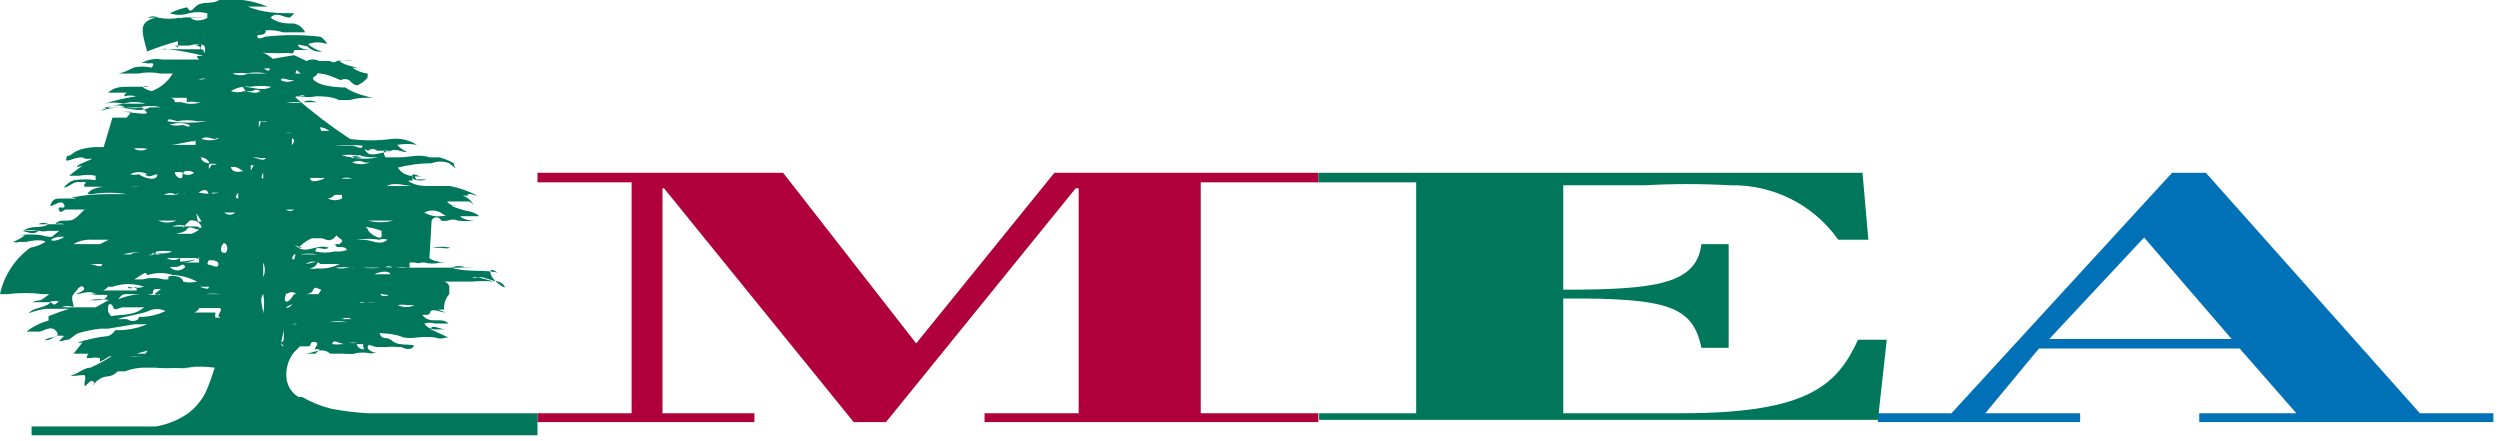
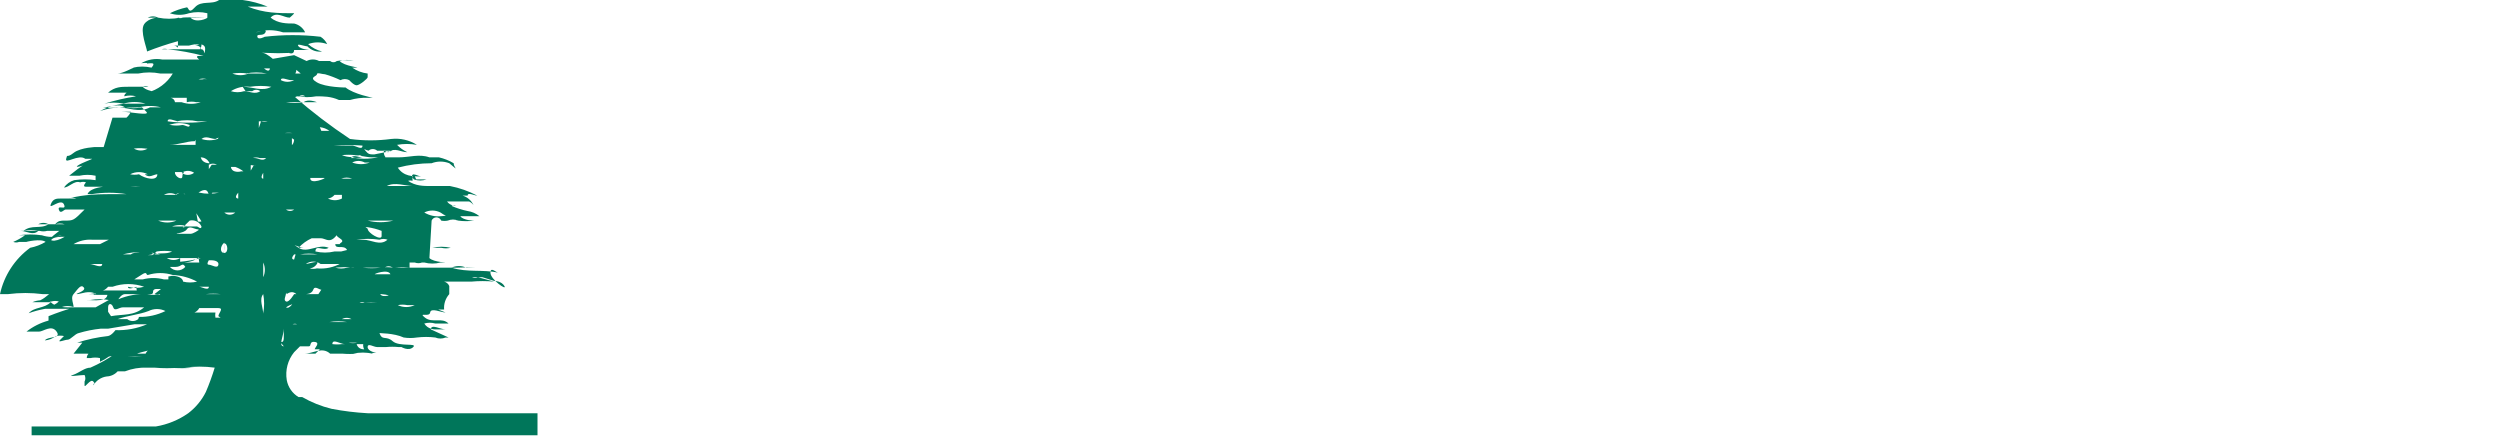
<svg xmlns="http://www.w3.org/2000/svg" width="68px" height="12px" viewBox="0 0 68 12" version="1.1">
  <title>Asset 7</title>
  <desc>Created with Sketch.</desc>
  <g id="responsive-footers" stroke="none" stroke-width="1" fill="none" fill-rule="evenodd">
    <g id="Desktop-1440px" transform="translate(-730, -183)">
      <g id="Group-4" transform="translate(156, 137)">
        <g id="Group-3" transform="translate(105, 41)">
          <g id="Asset-7" transform="translate(469, 5)">
-             <polygon id="Path" fill="#B0003C" points="32.66 11.24 35.86 11.24 35.86 11.48 26.78 11.48 26.78 11.24 29.34 11.24 29.34 5.12 29.26 5.12 24.1 11.48 23.22 11.48 18.06 5.12 18.02 5.12 18.02 11.24 20.52 11.24 20.52 11.48 14.62 11.48 14.62 11.24 17.18 11.24 17.18 4.96 14.62 4.96 14.62 4.7 21.3 4.7 24.92 9.34 28.68 4.7 35.86 4.7 35.86 4.96 32.66 4.96" />
-             <path d="M55.74,9.22 L60.7,9.22 L58.32,6.46 L55.74,9.22 Z M51.08,11.48 L51.08,11.24 L53.08,11.24 L59.08,4.7 L60,4.7 L65.82,11.24 L67.82,11.24 L67.82,11.48 L59.82,11.48 L59.82,11.24 L62.46,11.24 L60.92,9.48 L55.46,9.48 L54,11.24 L56.58,11.24 L56.58,11.48 L51.08,11.48 Z" id="Shape" fill="#0071B6" fill-rule="nonzero" />
-             <path d="M42.52,4.96 L42.52,7.88 C45.08,7.88 46.14,7.72 46.28,6.64 L47.02,6.64 L47.02,9.46 L46.28,9.46 C46.04,8.34 45.4,8.1 42.52,8.12 L42.52,11.24 L45.76,11.24 C49.24,11.24 49.98,10.44 50.54,9.24 L51.32,9.24 L51.08,11.42 L35.88,11.42 L35.88,11.24 L38.52,11.24 L38.52,4.96 L35.86,4.96 L35.86,4.7 L50.66,4.7 L50.82,6.52 L50,6.52 C49.328,5.568 48.225,5.013 47.06,5.04 C46.287,4.996 45.513,4.996 44.74,5.04 L42.52,5.04 L42.52,4.96 Z" id="Path" fill="#00765A" />
            <path d="M7.72,9.42 C7.56,9.42 7.72,9.12 7.72,8.94 C7.72,8.76 7.72,8.94 7.72,8.94 L7.72,8.94 C7.72,8.94 7.72,8.94 7.72,8.94 C7.72,8.94 7.72,8.94 7.72,9.1 C7.72,9.26 7.72,9.32 7.62,9.3 L7.72,9.42 Z M6.68,2.48 C6.68,2.48 6.68,2.48 6.68,2.48 L6.86,2.48 C6.86,2.48 6.86,2.48 6.86,2.48 L6.86,2.48 C6.925,2.43 7.015,2.43 7.08,2.48 C6.94,2.58 6.78,2.48 6.64,2.48 C6.523,2.518 6.397,2.518 6.28,2.48 C6.434,2.382 6.618,2.339 6.8,2.36 C6.992,2.33 7.188,2.33 7.38,2.36 C7.14,2.5 6.86,2.36 6.6,2.36 L6.68,2.48 Z M7.16,7.5 C7.16,7.5 7.16,7.5 7.16,7.5 C7.16,7.5 7.16,7.22 7.16,7.14 C7.218,7.267 7.218,7.413 7.16,7.54 L7.16,7.5 Z M7.16,8.54 C7.16,8.38 7.04,8.14 7.16,8 C7.28,7.86 7.16,8 7.16,8 C7.192,8.172 7.192,8.348 7.16,8.52 L7.16,8.54 Z M7.06,4.28 C7.06,4.28 7.16,4.28 7.06,4.28 C7.002,4.3 6.938,4.3 6.88,4.28 C6.88,4.28 7,4.28 7.04,4.28 L7.06,4.28 Z M7.04,3.48 C7.04,3.48 7.04,3.36 7.04,3.3 L7.14,3.3 C7.14,3.3 7.26,3.3 7.28,3.3 C7.3,3.3 7.28,3.3 7.28,3.3 C7.222,3.32 7.158,3.32 7.1,3.3 L7.04,3.48 Z M6.94,4.3 C6.94,4.3 6.94,4.3 6.94,4.3 C6.94,4.3 7.14,4.3 7.24,4.3 L7.24,4.3 C7.14,4.4 7.04,4.3 6.92,4.3 L6.94,4.3 Z M7.16,4.86 C7.16,4.86 7.06,4.86 7.16,4.7 C7.26,4.54 7.16,4.7 7.16,4.7 C7.16,4.7 7.16,4.7 7.16,4.7 C7.16,4.7 7.16,4.7 7.16,4.82 L7.16,4.86 Z M6.82,4.64 L6.82,4.64 C6.82,4.64 6.82,4.64 6.82,4.64 C6.82,4.64 6.82,4.52 6.82,4.5 C6.82,4.48 6.82,4.5 6.96,4.5 C7.1,4.5 6.96,4.5 6.96,4.5 C6.96,4.5 6.8,4.5 6.74,4.5 C6.68,4.5 6.86,4.5 6.9,4.5 C6.94,4.5 6.9,4.5 6.9,4.5 L6.82,4.64 Z M6.58,3.64 C6.58,3.64 6.58,3.64 6.4,3.64 C6.22,3.64 6.4,3.64 6.4,3.64 C6.4,3.64 6.52,3.64 6.4,3.64 L6.58,3.64 Z M6.22,5.12 C6.22,5.12 6.22,5.12 6.36,5.12 L6.5,5.12 C6.5,5.12 6.66,5.12 6.5,5.12 C6.34,5.12 6.3,5.12 6.24,5.12 C6.18,5.12 6.24,5.12 6.24,5.12 L6.24,5.12 L6.22,5.12 Z M6.24,5.78 C6.24,5.78 6.36,5.78 6.4,5.78 C6.44,5.78 6.4,5.78 6.4,5.78 L6.4,5.78 C6.316,5.859 6.184,5.859 6.1,5.78 L6.24,5.78 Z M6.1,7.18 C6.089,6.987 6.089,6.793 6.1,6.6 C6.1,6.6 6.1,6.6 6.1,6.6 C6.1,6.78 6.1,7 5.98,7.12 L6.1,7.18 Z M6.48,5.4 C6.48,5.4 6.34,5.4 6.48,5.24 C6.62,5.08 6.48,5.24 6.48,5.24 C6.48,5.24 6.48,5.38 6.48,5.38 L6.48,5.4 Z M6.1,6.62 L6.1,6.62 C6.2,6.62 6.22,6.88 6.1,6.88 C5.98,6.88 5.98,6.7 6.1,6.6 L6.1,6.62 Z M6,8.64 C6,8.64 5.88,8.64 5.86,8.64 C5.851,8.594 5.851,8.546 5.86,8.5 C5.62,8.5 5.4,8.5 5.14,8.5 C4.88,8.5 4.84,8.5 4.76,8.5 C4.68,8.5 4.66,8.5 4.76,8.5 C4.86,8.5 5.28,8.64 5.42,8.38 C5.6,8.38 5.78,8.38 5.94,8.38 C6.1,8.38 5.94,8.52 5.94,8.6 L6,8.64 Z M5.94,9.22 C5.94,9.22 5.8,9.22 5.74,9.22 C5.68,9.22 5.54,9.22 5.54,9.22 C5.54,9.22 5.54,9.22 5.54,9.22 L5.7,9.22 C5.7,9.22 5.82,9.22 5.9,9.22 L5.94,9.22 Z M4.58,7.6 C4.58,7.6 4.58,7.6 4.46,7.6 C4.27,7.55 4.07,7.55 3.88,7.6 C3.88,7.6 3.68,7.6 3.66,7.6 C3.64,7.6 3.66,7.6 3.84,7.48 C4.02,7.36 3.96,7.48 4.02,7.48 C4.241,7.41 4.479,7.41 4.7,7.48 C4.931,7.49 5.156,7.552 5.36,7.66 C5.235,7.691 5.105,7.691 4.98,7.66 C4.98,7.66 4.98,7.56 4.82,7.52 C4.66,7.48 4.64,7.52 4.58,7.52 L4.58,7.6 Z M4.46,8 C4.308,8.031 4.152,8.031 4,8 C3.733,7.988 3.466,8.036 3.22,8.14 L3.22,8.14 C3.22,8.14 3.3,8 3.4,8 C3.5,8 3.3,8 3.3,8 C3.3,8 3.56,8 3.66,8 L3.66,8 C3.66,8 3.66,8 3.76,8 C3.86,8 3.98,8 4.1,8 C4.22,8 4.1,7.88 4.24,7.86 L4.38,7.86 L4.38,7.86 C4.38,7.86 4.38,7.86 4.2,8 C4.02,8.14 4.2,8 4.2,8 C4.244,8.022 4.296,8.022 4.34,8 C4.34,8 4.34,8 4.48,8.1 C4.62,8.2 4.48,8.1 4.48,8.1 L4.46,8 Z M3.76,8.68 C3.76,8.68 3.76,8.68 3.76,8.68 C3.672,8.75 3.548,8.75 3.46,8.68 C3.36,8.68 3.3,8.68 3.2,8.68 C3.48,8.58 3.78,8.56 4.04,8.46 C4.185,8.388 4.355,8.388 4.5,8.46 C4.276,8.57 4.029,8.625 3.78,8.62 L3.76,8.68 Z M2.94,8.48 C2.94,8.48 2.94,8.48 2.94,8.36 C2.94,8.24 3.04,8.24 3.08,8.36 C3.12,8.48 3.24,8.36 3.34,8.36 C3.44,8.36 3.54,8.36 3.62,8.36 L3.76,8.36 C3.76,8.36 3.88,8.36 3.92,8.36 C3.64,8.6 3.34,8.54 3.02,8.6 L2.94,8.48 Z M3.94,6.72 L3.94,6.72 C3.94,6.92 3.68,6.82 3.56,6.92 C3.44,7.02 3.56,6.92 3.56,6.92 C3.56,6.92 3.72,6.92 3.8,6.92 C3.88,6.92 3.8,6.92 3.8,6.92 C3.8,6.92 3.5,6.92 3.34,6.92 C3.18,6.92 3.24,6.92 3.34,6.92 C3.674,6.832 4.026,6.832 4.36,6.92 L4.36,6.92 C4.36,6.92 4.22,6.92 4.18,6.92 L3.94,6.72 Z M3.62,6.66 L4.9,6.66 C4.9,6.66 4.66,6.66 4.54,6.66 C4.42,6.66 4.54,6.66 4.54,6.66 C4.734,6.428 4.941,6.208 5.16,6 C5.291,5.969 5.426,6.037 5.48,6.16 C5.48,6.26 5.38,6.16 5.36,6.16 C5.34,6.16 4.88,6.16 4.68,6.16 C4.815,6.109 4.965,6.109 5.1,6.16 C5.1,6.16 5.1,6.16 5.1,6.16 C4.844,6.222 4.583,6.255 4.32,6.26 C4.226,6.332 4.116,6.38 4,6.4 L3.08,6.4 C3.08,6.4 3.22,6.4 3.26,6.4 L3.62,6.66 Z M3.4,5.76 C3.4,5.76 3.4,5.76 3.4,5.76 C3.4,5.76 3.4,5.76 3.4,5.76 C3.4,5.76 3.26,5.76 3.2,5.76 L3.34,5.76 L3.4,5.76 Z M3.34,5.08 C3.4,5.07 3.46,5.07 3.52,5.08 C3.626,5.07 3.734,5.07 3.84,5.08 C3.84,5.08 3.84,5.08 3.84,5.08 C3.84,5.08 3.72,5.08 3.64,5.08 L3.64,5.08 C3.48,5.08 3.34,5.08 3.22,4.96 C3.1,4.84 3.22,4.96 3.22,4.96 L3.34,5.08 Z M3.94,4.74 L3.94,4.74 C4.06,4.86 4.18,4.74 4.28,4.74 L4.28,4.74 C4.28,4.94 3.94,4.86 3.78,4.74 C3.701,4.757 3.619,4.757 3.54,4.74 C3.69,4.662 3.87,4.662 4.02,4.74 L3.94,4.74 Z M4.02,4.04 L4.02,4.04 C3.904,4.112 3.756,4.112 3.64,4.04 C4,4 4,4.1 4.18,4 L4.02,4.04 Z M4.8,6 C4.641,6.07 4.459,6.07 4.3,6 C4.3,6 4.42,6 4.48,6 C4.54,6 4.7,6 4.8,6 L4.8,6 Z M4.8,5.3 C4.8,5.3 4.8,5.3 4.64,5.3 L4.46,5.3 C4.565,5.239 4.695,5.239 4.8,5.3 L4.8,5.3 Z M4.8,3.3 C4.991,3.26 5.189,3.26 5.38,3.3 C5.38,3.3 5.38,3.3 5.38,3.3 C5.38,3.3 5.6,3.3 5.64,3.3 C5.68,3.3 5.64,3.3 5.64,3.3 C5.282,3.349 4.918,3.349 4.56,3.3 C4.56,3.18 4.76,3.3 4.86,3.3 L4.8,3.3 Z M5.08,2.78 C5.166,2.76 5.254,2.76 5.34,2.78 C5.34,2.78 5.2,2.78 5.14,2.78 C5.08,2.78 5.36,2.78 5.46,2.78 C5.292,2.839 5.108,2.839 4.94,2.78 C4.94,2.78 4.82,2.78 4.76,2.78 C4.752,2.718 4.702,2.668 4.64,2.66 C4.78,2.66 4.94,2.66 5.08,2.66 L5.08,2.78 Z M5.22,2.16 C5.28,2.17 5.34,2.17 5.4,2.16 C5.477,2.129 5.563,2.129 5.64,2.16 C5.594,2.147 5.546,2.147 5.5,2.16 C5.5,2.16 5.28,2.16 5.2,2.16 C5.12,2.16 5.2,2.16 5.2,2.16 L5.22,2.16 Z M5.68,4.6 C5.68,4.6 5.68,4.6 5.68,4.48 C5.748,4.441 5.832,4.441 5.9,4.48 C5.9,4.48 5.9,4.48 6.04,4.48 C6.18,4.48 5.84,4.48 5.76,4.48 L5.68,4.6 Z M5.4,5.24 C5.4,5.24 5.6,5.08 5.66,5.24 C5.72,5.4 5.76,5.24 5.78,5.24 C5.8,5.24 5.9,5.24 5.96,5.24 C5.782,5.279 5.598,5.279 5.42,5.24 L5.4,5.24 Z M5.6,8 C5.733,7.984 5.867,7.984 6,8 C5.82,8 5.6,8 5.38,8 L5.38,8 C5.38,8 5.6,8 5.68,8 L5.6,8 Z M6,7.44 C6,7.44 6,7.44 6,7.44 C6,7.44 5.78,7.44 5.78,7.44 C5.78,7.44 5.96,7.44 6,7.44 L6,7.44 Z M5.76,7.08 C5.76,7.08 5.96,7.08 5.94,7.2 C5.92,7.32 5.76,7.2 5.68,7.2 C5.6,7.2 5.68,7.08 5.68,7.08 L5.76,7.08 Z M5.68,7.8 C5.68,7.92 5.48,7.8 5.42,7.8 C5.36,7.8 5.28,7.8 5.24,7.8 C5.2,7.8 5.54,7.8 5.68,7.8 L5.68,7.8 Z M5.42,7.14 C5.42,7.14 5.42,7.14 5.42,7.14 C5.42,7.14 5.3,7.14 5.3,7.14 L5.3,7.14 C5.3,7.14 5.08,7.14 5.02,7.14 C4.96,7.14 5.26,7.14 5.4,7 L5.42,7.14 Z M5.4,6.26 C5.4,6.26 5.26,6.36 5.18,6.36 C5.1,6.36 4.92,6.36 4.78,6.36 C4.64,6.36 5,6.36 5.08,6.24 C5.16,6.12 5.28,6.24 5.4,6.24 L5.4,6.26 Z M4.94,4.7 C5.042,4.63 5.178,4.63 5.28,4.7 C5.18,4.777 5.04,4.777 4.94,4.7 L4.94,4.7 Z M4.94,5.2 C4.94,5.2 4.82,5.3 4.76,5.3 L4.76,5.3 C4.76,5.3 4.76,5.3 4.76,5.3 C4.76,5.3 4.96,5.16 5.04,5.3 L4.94,5.2 Z M4.66,4.68 C4.66,4.68 4.86,4.68 4.96,4.68 C5.06,4.68 4.96,4.68 4.96,4.8 C4.96,4.92 4.74,4.8 4.76,4.68 L4.66,4.68 Z M5.68,4.44 C5.68,4.44 5.5,4.44 5.46,4.28 C5.42,4.12 5.46,4.28 5.46,4.28 C5.565,4.28 5.66,4.343 5.7,4.44 L5.68,4.44 Z M5.32,3.8 C5.32,3.8 5.32,3.9 5.32,3.94 C5.32,3.98 5.46,3.94 5.48,3.94 C5.5,3.94 5.48,3.94 5.48,3.94 C5.48,3.94 5.26,3.94 5.22,3.94 C5.18,3.94 5.22,3.94 5.22,3.94 C5.22,3.94 4.82,3.94 4.62,3.94 C4.84,3.94 5.08,3.84 5.3,3.84 L5.32,3.8 Z M4.6,3.4 C4.78,3.331 4.98,3.331 5.16,3.4 C5.16,3.5 5.04,3.4 4.96,3.4 C4.854,3.42 4.746,3.42 4.64,3.4 C4.64,3.4 4.76,3.4 4.82,3.4 C4.88,3.4 4.66,3.4 4.6,3.4 L4.6,3.4 Z M5.34,5.8 L5.34,5.8 C5.34,5.8 5.34,5.7 5.34,5.8 L5.48,6.02 C5.48,6.02 5.48,6.02 5.48,6.02 C5.448,6.035 5.412,6.035 5.38,6.02 L5.38,6.02 C5.38,6.02 5.38,6.02 5.38,6.02 L5.34,5.8 Z M4.14,6.94 C4.14,6.94 4,6.94 4,6.94 C4,6.94 4.18,6.94 4.26,6.84 C4.399,6.819 4.541,6.819 4.68,6.84 L4.68,6.84 C4.5,6.94 4.3,6.84 4.1,6.96 L4.14,6.94 Z M5.04,7.26 C4.987,7.32 4.91,7.355 4.83,7.355 C4.75,7.355 4.673,7.32 4.62,7.26 C4.62,7.26 4.62,7.26 4.78,7.26 C4.94,7.26 4.96,7.12 5.04,7.26 L5.04,7.26 Z M4.9,7.02 C4.79,7.089 4.65,7.089 4.54,7.02 C4.54,7.02 4.66,7.02 4.7,7.02 C4.74,7.02 4.86,7.02 4.92,7.02 L5.3,7.02 C5.3,7.02 5.4,7.02 5.46,7.02 C5.277,7.071 5.089,7.104 4.9,7.12 L4.9,7.02 Z M6.14,3.68 L6.14,3.68 C6.14,3.68 5.98,3.68 5.92,3.78 C5.86,3.88 5.92,3.78 5.92,3.78 C5.777,3.827 5.623,3.827 5.48,3.78 C5.6,3.68 5.74,3.78 5.86,3.78 C5.991,3.709 6.149,3.709 6.28,3.78 L6.14,3.68 Z M6.56,4.66 C6.56,4.66 6.56,4.66 6.56,4.66 C6.501,4.678 6.439,4.678 6.38,4.66 L6.38,4.66 C6.325,4.644 6.286,4.597 6.28,4.54 C6.28,4.54 6.28,4.54 6.4,4.54 C6.479,4.568 6.554,4.608 6.62,4.66 L6.56,4.66 Z M6.64,4 L6.64,4 C6.64,4 6.4,4 6.42,4 C6.44,4 6.42,4 6.56,4 C6.7,4 6.66,4 6.68,4 C6.7,4 6.68,4 6.68,4 L6.68,4 L6.64,4 Z M6.68,2 C6.871,1.96 7.069,1.96 7.26,2 C7.26,2 7.16,2 7.12,2 C7.08,2 6.98,2 6.94,2 C6.9,2 6.82,2 6.76,2 C6.7,2 6.76,2 6.76,2 C6.619,2.06 6.461,2.06 6.32,2 C6.459,1.979 6.601,1.979 6.74,2 L6.68,2 Z M7.34,1.86 L7.34,1.86 C7.34,1.86 7.34,1.86 7.34,1.86 C7.34,1.86 7.34,2 7.18,1.86 C7.02,1.72 7.18,1.86 7.18,1.86 L7.34,1.86 Z M8,4.58 C8,4.58 8,4.58 8,4.58 L7.7,4.58 C7.7,4.58 7.88,4.58 7.94,4.58 L8,4.58 Z M7.94,3.76 C7.962,3.771 7.982,3.784 8,3.8 C8,3.8 8,4 7.8,4 C7.6,4 7.8,4 7.8,4 L7.8,4 C7.8,4 7.8,4 7.8,4 C7.8,4 7.8,4 7.94,4 L7.94,3.76 Z M8,2.18 L8,2.18 C8,2.18 8,2.18 8,2.18 C7.888,2.24 7.752,2.24 7.64,2.18 C7.64,2.08 7.82,2.18 7.92,2.18 L8,2.18 Z M8.18,2 C8.18,2 8.18,2 8.3,2 C8.42,2 8.12,2 8.06,2 C8,2 8.06,2 8.06,1.9 L8.18,2 Z M8.06,3.62 C8.06,3.62 8.18,3.62 8.06,3.62 C7.94,3.62 7.82,3.62 7.74,3.62 C7.813,3.609 7.887,3.609 7.96,3.62 L8.06,3.62 Z M7.96,2.78 C8.2,2.78 8.42,2.78 8.62,2.78 C8.82,2.78 8.62,2.78 8.62,2.78 C8.62,2.78 8.38,2.68 8.26,2.78 C8.101,2.81 7.939,2.81 7.78,2.78 C7.78,2.78 7.78,2.78 7.78,2.78 C7.78,2.78 7.94,2.78 8,2.78 L7.96,2.78 Z M8.7,3.46 C8.794,3.468 8.885,3.503 8.96,3.56 C8.96,3.56 8.96,3.56 8.96,3.56 C8.96,3.56 8.7,3.56 8.62,3.56 C8.54,3.56 8.62,3.56 8.74,3.56 L8.7,3.46 Z M9.08,3.96 C9.34,3.94 9.6,3.94 9.86,3.96 C9.86,4.1 9.68,3.96 9.58,3.96 C9.48,3.96 9.58,3.96 9.42,3.96 C9.26,3.96 9.18,3.96 9.06,3.96 C8.94,3.96 9.06,3.96 9.06,3.96 L9.08,3.96 Z M9.94,4.3 C9.94,4.3 9.94,4.3 9.94,4.3 C9.94,4.3 9.68,4.3 9.54,4.3 C9.643,4.262 9.757,4.262 9.86,4.3 C9.86,4.3 9.86,4.3 9.86,4.3 L9.94,4.3 Z M10.02,4.1 L10.02,4.1 C10.088,4.039 10.192,4.039 10.26,4.1 C10.26,4.1 10.26,4.1 10.14,4.1 C10.02,4.1 10.52,4.1 10.68,4.1 L10.18,4.2 C10.06,4.2 10.02,4.2 9.94,4.1 C9.86,4 9.94,4.1 10.06,4.1 L10.02,4.1 Z M10.7,6 C10.7,6 10.7,6 10.7,6 C10.47,6.059 10.23,6.059 10,6 C10,6 10.18,6 10.24,6 C10.3,6 10.38,6 10.44,6 C10.5,6 10.68,6 10.72,6 L10.7,6 Z M9.88,6.52 C9.88,6.52 9.74,6.52 9.7,6.52 C9.906,6.489 10.114,6.489 10.32,6.52 C10.391,6.492 10.469,6.492 10.54,6.52 C10.34,6.7 10.1,6.52 9.88,6.52 L9.88,6.52 Z M9.5,6.3 C9.5,6.3 9.5,6.18 9.66,6.18 L9.66,6.18 L9.66,6.18 C9.66,6.18 9.86,6.18 9.96,6.18 C10.06,6.18 9.96,6.18 9.96,6.18 C9.96,6.18 9.56,6.18 9.5,6.18 L9.5,6.3 Z M9.5,5.5 C9.5,5.5 9.5,5.5 9.5,5.5 C9.5,5.5 9.5,5.5 9.5,5.5 C9.5,5.5 9.72,5.5 9.82,5.5 C9.92,5.5 9.82,5.5 9.82,5.5 C9.82,5.5 9.56,5.5 9.46,5.5 L9.5,5.5 Z M9.3,5.4 C9.181,5.461 9.039,5.461 8.92,5.4 C8.991,5.391 9.055,5.355 9.1,5.3 C9.1,5.3 9.24,5.3 9.3,5.3 L9.3,5.4 Z M9.58,4.86 C9.58,4.86 9.74,4.86 9.7,4.86 C9.66,4.86 9.42,4.86 9.28,4.86 C9.376,4.821 9.484,4.821 9.58,4.86 L9.58,4.86 Z M9.58,4.42 C9.686,4.363 9.814,4.363 9.92,4.42 C9.92,4.42 9.92,4.42 10.06,4.42 C9.906,4.48 9.734,4.48 9.58,4.42 L9.58,4.42 Z M9.94,6.18 C9.94,6.18 9.94,6.18 9.94,6.18 L10,6.18 C10.13,6.199 10.258,6.232 10.38,6.28 C10.38,6.28 10.38,6.28 10.38,6.42 C10.38,6.56 10,6.34 10,6.22 L10,6.22 C10,6.22 10,6.22 10,6.22 L9.94,6.18 Z M9.64,4.22 C9.64,4.22 9.96,4.22 9.98,4.22 C10,4.22 9.98,4.22 9.84,4.22 C9.667,4.29 9.473,4.29 9.3,4.22 C9.42,4.206 9.54,4.206 9.66,4.22 L9.64,4.22 Z M8.56,4.84 C8.56,4.84 8.74,4.84 8.82,4.84 C8.9,4.84 8.42,5.04 8.44,4.84 L8.56,4.84 Z M9.28,6.84 L9.28,6.84 C9.28,6.84 9.28,6.84 9.28,6.84 L9.1,6.84 C8.929,6.88 8.751,6.88 8.58,6.84 C8.58,6.64 8.8,6.84 8.94,6.74 C8.66,6.62 8.36,6.9 8.12,6.74 C7.88,6.58 8.12,6.74 8.26,6.74 C8.4,6.74 8.26,6.74 8.12,6.74 C7.98,6.74 8.12,6.74 8.12,6.74 C8.221,6.63 8.344,6.541 8.48,6.48 C8.48,6.48 8.7,6.48 8.8,6.48 C8.9,6.48 8.58,6.48 8.5,6.48 C8.42,6.48 8.5,6.48 8.5,6.48 L8.72,6.48 C8.84,6.48 8.94,6.6 9.08,6.48 C9.22,6.36 9.08,6.38 9.24,6.48 C9.4,6.58 9.24,6.6 9.24,6.64 L9.12,6.64 C9.12,6.8 9.36,6.64 9.44,6.8 C9.52,6.96 9.44,6.8 9.44,6.8 L9.28,6.84 Z M9.44,7.16 C9.44,7.16 9.44,7.16 9.44,7.16 C9.44,7.16 9.44,7.16 9.44,7.16 C9.44,7.16 9.34,7.16 9.3,7.16 C9.26,7.16 9.08,7.16 8.98,7.16 C8.88,7.16 9.2,7.16 9.28,7.16 C9.079,7.272 8.849,7.321 8.62,7.3 L8.62,7.3 C8.555,7.318 8.485,7.318 8.42,7.3 L8.42,7.3 C8.42,7.3 8.42,7.3 8.42,7.3 C8.42,7.3 8.54,7.3 8.62,7.18 C8.7,7.06 8.4,7.18 8.32,7.18 C8.439,7.093 8.601,7.093 8.72,7.18 L8.72,7.18 C8.72,7.18 8.94,7.18 8.98,7.18 C9.02,7.18 8.98,7.18 8.98,7.18 C8.98,7.18 8.98,7.18 9.1,7.18 L9.38,7.18 L9.64,7.18 L9.44,7.16 Z M9.64,8.68 L9.3,8.68 C9.3,8.68 9.3,8.68 9.3,8.68 C9.3,8.68 9.3,8.68 9.3,8.68 C9.3,8.68 9.3,8.68 9.3,8.68 C9.38,8.634 9.48,8.634 9.56,8.68 C9.56,8.68 9.56,8.68 9.56,8.68 L9.64,8.68 Z M9.72,9.32 C9.641,9.339 9.559,9.339 9.48,9.32 C9.48,9.32 9.48,9.32 9.62,9.32 C9.76,9.32 9.62,9.32 9.62,9.32 L9.72,9.32 Z M9.62,8.22 L10,8.22 C10,8.22 10.2,8.22 10.26,8.22 C10.32,8.22 10.26,8.22 10.26,8.22 C10.147,8.23 10.033,8.23 9.92,8.22 C9.877,8.245 9.823,8.245 9.78,8.22 L9.62,8.22 Z M10.28,6.98 L10.48,6.98 C10.48,6.98 10.48,6.98 10.38,6.98 C10.28,6.98 10.18,6.98 10.1,6.98 C10.02,6.98 10.1,6.98 10.22,6.98 L10.28,6.98 Z M10.62,7.46 C10.62,7.46 10.62,7.46 10.48,7.46 C10.34,7.46 10.26,7.46 10.2,7.46 C10.14,7.46 10.56,7.3 10.62,7.46 L10.62,7.46 Z M10.76,8 C10.64,8 10.42,8.12 10.34,8 C10.26,7.88 10.34,8 10.34,8 C10.34,8 10.6,8 10.68,8.1 L10.76,8 Z M9.36,9.36 L9.3,9.36 C9.3,9.36 9.3,9.36 9.3,9.36 C9.214,9.371 9.126,9.371 9.04,9.36 C9.04,9.2 9.26,9.36 9.38,9.36 C9.5,9.36 9.38,9.36 9.48,9.36 C9.58,9.36 9.48,9.36 9.48,9.36 L9.36,9.36 Z M8.96,8.76 C8.96,8.76 8.96,8.76 8.96,8.76 L8.96,8.76 C9.119,8.732 9.281,8.732 9.44,8.76 C9.44,8.76 9.44,8.76 9.44,8.76 C9.44,8.76 9.2,8.76 9.08,8.76 C8.96,8.76 9.08,8.76 9.08,8.76 L8.96,8.76 Z M8.66,8 L8.32,8 C8.32,8 8.48,8 8.52,7.88 C8.56,7.76 8.68,7.88 8.74,7.88 C8.8,7.88 8.74,7.88 8.74,7.88 L8.66,8 Z M8,7.06 C8,7.06 7.88,7.06 8,6.92 L8.16,6.92 C8.319,6.891 8.481,6.891 8.64,6.92 C8.64,6.92 8.64,6.92 8.64,6.92 C8.64,6.92 8.64,6.92 8.64,6.92 C8.64,6.92 8.38,6.92 8.26,6.92 C8.14,6.92 8.12,6.92 8.04,6.92 L8,7.06 Z M8.04,8.2 L8,8.2 C8,8.2 7.88,8.42 7.78,8.36 C7.847,8.314 7.921,8.28 8,8.26 L8,8.26 L8.04,8.2 Z M7.8,8 C7.8,8 7.94,7.88 8.06,8 C8.18,8.12 8.06,8 8.06,8 C8.06,8 8,8 8,8 C8,8 7.86,8.24 7.78,8.2 C7.7,8.16 7.78,8.06 7.78,7.96 L7.8,8 Z M7.78,5.7 L7.78,5.7 C7.78,5.7 7.94,5.7 8,5.7 C7.935,5.75 7.845,5.75 7.78,5.7 L7.78,5.7 Z M8.16,8.82 C8.16,8.82 8.16,8.82 8.04,8.82 C7.92,8.82 8.04,8.82 8.04,8.82 L7.84,8.82 C7.84,8.82 7.84,8.82 7.84,8.82 L7.96,8.82 C7.998,8.802 8.042,8.802 8.08,8.82 C8.08,8.82 8.08,8.82 8.22,8.82 L8.22,8.82 L8.16,8.82 Z M2.72,6.64 C2.72,6.64 2.72,6.64 2.72,6.64 C2.72,6.64 2.38,6.64 2.2,6.64 C2.02,6.64 2.2,6.64 2.2,6.64 L2.2,6.64 L2,6.64 C2,6.64 2,6.64 2,6.64 C2,6.64 2,6.64 2,6.64 C2,6.64 2,6.64 2,6.64 C2,6.64 2,6.64 2,6.64 C2,6.64 2,6.64 2,6.64 C2.151,6.551 2.325,6.509 2.5,6.52 C2.5,6.52 2.5,6.52 2.5,6.52 C2.5,6.52 2.8,6.52 2.96,6.52 L2.96,6.52 C2.96,6.52 2.96,6.52 2.96,6.52 L2.72,6.64 Z M2.78,7.18 C2.78,7.32 2.54,7.18 2.44,7.18 C2.34,7.18 2.44,7.18 2.44,7.18 C2.44,7.18 2.7,7.18 2.68,7.18 L2.78,7.18 Z M1.38,6.58 C1.38,6.44 1.62,6.44 1.76,6.44 C1.9,6.44 1.76,6.44 1.76,6.44 C1.76,6.44 1.38,6.68 1.32,6.44 L1.38,6.58 Z M11.32,4.88 C11.32,4.88 11.32,4.88 11.32,4.88 C11.32,4.88 11.5,4.88 11.6,4.88 C11.7,4.88 11.6,4.88 11.6,4.88 C11.49,4.92 11.37,4.92 11.26,4.88 C11.26,4.88 11.14,4.76 11.26,4.74 L11.32,4.88 Z M11.76,6.74 C11.925,6.702 12.095,6.702 12.26,6.74 C12.26,6.74 12.26,6.74 12.26,6.74 C12.175,6.76 12.085,6.76 12,6.74 C12,6.74 11.82,6.74 11.72,6.74 L11.72,6.74 L11.76,6.74 Z M10.78,8.6 C10.78,8.6 10.9,8.6 10.94,8.6 C10.98,8.6 10.76,8.6 10.7,8.6 C10.64,8.6 10.7,8.6 10.7,8.6 C10.7,8.6 10.7,8.6 10.7,8.6 C10.7,8.6 10.7,8.6 10.7,8.6 L10.78,8.6 Z M10,11.24 C9.671,11.222 9.344,11.182 9.02,11.12 C8.739,11.052 8.47,10.944 8.22,10.8 L8.12,10.8 L8.12,10.8 C7.952,10.7 7.836,10.532 7.8,10.34 C7.755,10.07 7.828,9.793 8,9.58 L8,9.58 L8.16,9.42 C8.16,9.42 8.32,9.42 8.4,9.42 C8.48,9.42 8.4,9.28 8.56,9.3 C8.72,9.32 8.56,9.46 8.56,9.5 L8.56,9.5 L8.7,9.5 C8.7,9.5 8.7,9.5 8.58,9.62 C8.46,9.74 8.58,9.62 8.58,9.62 C8.58,9.62 8.38,9.62 8.28,9.62 L8.28,9.62 C8.52,9.62 8.76,9.42 8.98,9.62 L8.98,9.62 C8.98,9.62 9.2,9.62 9.32,9.62 C9.453,9.631 9.587,9.631 9.72,9.62 C9.72,9.62 9.72,9.62 9.6,9.62 C9.778,9.58 9.962,9.58 10.14,9.62 C10.074,9.546 9.98,9.502 9.88,9.5 C9.88,9.5 9.74,9.5 9.7,9.36 L9.7,9.36 C9.7,9.36 9.7,9.36 9.7,9.36 C9.7,9.36 9.82,9.36 9.88,9.36 C9.867,9.457 9.915,9.552 10,9.6 C10,9.6 10.14,9.6 10.24,9.6 L10.24,9.6 C10.24,9.6 10,9.56 10,9.44 C10,9.32 10.16,9.44 10.26,9.44 C10.36,9.44 10.42,9.44 10.5,9.44 C10.613,9.429 10.727,9.429 10.84,9.44 C10.84,9.44 10.84,9.44 10.84,9.44 C10.84,9.44 11.02,9.44 11.12,9.44 C11.22,9.44 11.12,9.44 11.12,9.44 C11.12,9.44 10.96,9.44 10.92,9.44 C10.88,9.44 10.92,9.44 10.92,9.44 C10.92,9.44 11.12,9.56 11.24,9.44 C11.36,9.32 10.86,9.44 10.68,9.28 C10.5,9.12 10.4,9.28 10.32,9.06 C10.32,9.06 10.32,9.06 10.32,9.06 C10.32,9.06 10.06,9.06 10.06,9.06 C10.06,9.06 10.2,9.06 10.26,9.06 C10.32,9.06 10.72,9.06 10.98,9.18 C11.24,9.3 10.98,9.18 10.98,9.18 C10.98,9.18 10.98,9.18 10.98,9.18 C11.099,9.199 11.221,9.199 11.34,9.18 C11.506,9.16 11.674,9.16 11.84,9.18 C11.93,9.218 12.03,9.218 12.12,9.18 C12.12,9.18 11.92,9.18 11.94,9.18 C11.96,9.18 11.94,9.18 12.08,9.18 L12.08,9.18 C12.08,9.18 12.08,9.18 12.2,9.18 L11.72,8.96 C11.72,8.8 11.98,8.96 12.12,8.96 C12.12,8.96 12.24,8.96 12.32,8.96 C12.4,8.96 12.32,8.96 12.2,8.96 L11.72,8.96 C11.72,8.96 11.86,8.96 11.84,8.96 C11.82,8.96 11.64,8.96 11.54,8.8 C11.638,8.771 11.742,8.771 11.84,8.8 L12.2,8.8 C12.02,8.62 11.76,8.8 11.56,8.64 C11.36,8.48 11.68,8.64 11.7,8.5 C11.72,8.36 12,8.5 12.12,8.5 L11.62,8.3 L11.62,8.3 C11.557,8.271 11.483,8.271 11.42,8.3 L11.28,8.3 C11.134,8.369 10.966,8.369 10.82,8.3 L10.82,8.3 C10.906,8.282 10.994,8.282 11.08,8.3 L11.22,8.3 C11.22,8.3 11.22,8.3 11.22,8.3 C11.22,8.3 11.44,8.3 11.52,8.3 C11.646,8.361 11.781,8.401 11.92,8.42 L12.08,8.42 L12.08,8.42 C12.067,8.267 12.118,8.115 12.22,8 C12.22,8 12.22,8 12.22,8 C12.22,8 12.22,7.84 12.22,7.78 L12.22,7.78 C12.196,7.72 12.143,7.675 12.08,7.66 C12.24,7.66 12.42,7.66 12.52,7.66 L12.52,7.66 C12.64,7.66 12.7,7.66 12.82,7.66 C13.026,7.641 13.234,7.641 13.44,7.66 L13,7.54 C12.95,7.565 12.89,7.565 12.84,7.54 C12.84,7.54 13.04,7.54 13.12,7.54 C13.2,7.54 13.12,7.54 13.12,7.54 L13.44,7.64 C13.44,7.64 13.64,7.64 13.72,7.78 C13.8,7.92 13.34,7.6 13.34,7.42 C13.34,7.24 13.5,7.42 13.56,7.42 C13.14,7.32 12.72,7.42 12.28,7.28 L12.28,7.28 C12.407,7.222 12.553,7.222 12.68,7.28 L12.68,7.28 L12.92,7.28 L12.92,7.28 C12.76,7.27 12.6,7.27 12.44,7.28 C12.32,7.28 12.2,7.28 12.08,7.28 C11.96,7.28 11.3,7.28 10.92,7.28 C10.734,7.26 10.546,7.26 10.36,7.28 C10.194,7.301 10.026,7.301 9.86,7.28 C9.722,7.25 9.578,7.25 9.44,7.28 C9.336,7.312 9.224,7.312 9.12,7.28 C9.12,7.28 9.12,7.28 9.12,7.28 C9.4,7.26 9.68,7.26 9.96,7.28 C9.84,7.18 9.68,7.28 9.54,7.28 C9.4,7.28 9.54,7.28 9.54,7.28 C9.639,7.26 9.741,7.26 9.84,7.28 C9.84,7.28 9.84,7.28 9.84,7.28 L10.24,7.28 C10.54,7.28 10.84,7.28 11.12,7.28 C10.92,7.28 10.68,7.28 10.46,7.28 C10.525,7.23 10.615,7.23 10.68,7.28 C10.68,7.28 10.56,7.28 10.54,7.28 C10.74,7.26 10.94,7.26 11.14,7.28 C11.14,7.28 11.14,7.28 11.14,7.14 L11.14,7.14 C11.28,7.14 11.38,7.14 11.48,7.14 C11.416,7.165 11.344,7.165 11.28,7.14 C11.28,7.14 11.46,7.14 11.54,7.14 C11.62,7.14 11.54,7.14 11.54,7.14 C11.684,7.179 11.836,7.179 11.98,7.14 C11.98,7.14 11.98,7.14 12.1,7.14 C12.22,7.14 11.8,7.14 11.68,7.02 L11.74,6 C11.761,5.947 11.813,5.912 11.87,5.912 C11.927,5.912 11.979,5.947 12,6 C12.059,6.012 12.121,6.012 12.18,6 C12.18,6 12.18,6 12.18,6 C12.27,5.962 12.37,5.962 12.46,6 C12.606,6.021 12.754,6.021 12.9,6 C12.9,6 12.9,6 12.9,6 C12.9,6 12.9,6 12.9,6 C12.9,6 12.6,6 12.48,5.9 L12.4,6 C12.468,5.939 12.572,5.939 12.64,6 C12.64,6 12.64,6 12.64,6 C12.64,6 12.64,6 12.78,6 C12.92,6 12.6,6 12.52,5.88 C12.44,5.76 12.16,5.88 12,5.88 C11.84,5.88 12,5.88 12,5.88 C12,5.88 12,5.88 12,5.88 C11.84,5.898 11.678,5.863 11.54,5.78 C11.678,5.709 11.842,5.709 11.98,5.78 C12.035,5.822 12.096,5.855 12.16,5.88 C12.16,5.88 12.16,5.88 12.16,5.88 C12.16,5.88 12.32,5.88 12.38,5.88 C12.5,5.88 12.68,5.88 12.74,5.88 C12.8,5.88 12.92,5.88 13.04,5.88 C12.948,5.805 12.837,5.757 12.72,5.74 C12.569,5.709 12.421,5.662 12.28,5.6 C12.317,5.579 12.363,5.579 12.4,5.6 C12.4,5.6 12.24,5.6 12.16,5.48 L12.5,5.48 L12.76,5.48 C12.808,5.502 12.85,5.537 12.88,5.58 C12.822,5.454 12.713,5.359 12.58,5.32 C12.58,5.32 12.58,5.32 12.58,5.32 C12.58,5.32 12.68,5.32 12.72,5.32 L12.72,5.32 C12.72,5.22 12.9,5.32 12.98,5.32 C13.06,5.32 12.98,5.32 12.98,5.32 C12.98,5.32 12.98,5.32 12.98,5.32 C12.747,5.198 12.498,5.11 12.24,5.06 L11.74,5.06 C11.34,5.06 10.92,5.06 10.52,5.06 C10.74,4.94 11.02,5.06 11.24,5.06 C11.46,5.06 11.24,5.06 11.24,5.06 C11.24,5.06 11.6,5.06 11.72,5.06 C11.52,5.06 11.3,5.06 11.1,4.92 C11.139,4.906 11.181,4.906 11.22,4.92 C11.22,4.92 11.22,4.92 11.22,4.8 C11.22,4.68 11.38,4.8 11.46,4.8 C11.22,4.8 10.98,4.8 10.82,4.56 C11.12,4.481 11.429,4.441 11.74,4.44 C11.894,4.38 12.066,4.38 12.22,4.44 C12.22,4.44 12.22,4.44 12.34,4.54 C12.46,4.64 12.34,4.54 12.34,4.44 C12.216,4.366 12.081,4.312 11.94,4.28 L11.68,4.28 C11.4,4.18 11.14,4.28 10.84,4.28 C10.54,4.28 10.72,4.28 10.66,4.28 C10.6,4.28 10.78,4.28 10.66,4.28 C10.54,4.28 10.42,4.28 10.28,4.28 C10.036,4.33 9.784,4.33 9.54,4.28 C9.72,4.18 9.92,4.28 10.12,4.28 C10.32,4.28 10.12,4.28 10.12,4.28 C10.12,4.28 10.34,4.28 10.44,4.28 C10.54,4.28 10.44,4.28 10.44,4.14 C10.44,4 10.44,4.14 10.56,4.14 L10.56,4.14 C10.74,4 10.9,4.14 11.08,4.14 C10.975,4.092 10.88,4.024 10.8,3.94 C10.8,3.94 10.8,3.94 10.8,3.94 C10.979,3.908 11.161,3.908 11.34,3.94 C11.132,3.808 10.885,3.752 10.64,3.78 C10.268,3.83 9.892,3.83 9.52,3.78 C8.988,3.427 8.48,3.04 8,2.62 C8,2.62 8,2.62 8,2.62 C8,2.62 8.12,2.62 8.14,2.62 L8.14,2.62 C8.186,2.579 8.254,2.579 8.3,2.62 C8.3,2.62 8.3,2.62 8.3,2.62 L8,2.62 C8,2.72 8,2.62 8.1,2.62 C8.265,2.65 8.435,2.65 8.6,2.62 C8.8,2.62 9,2.62 9.22,2.72 C9.44,2.82 9.22,2.72 9.22,2.72 C9.22,2.72 9.42,2.72 9.52,2.72 C9.676,2.675 9.838,2.655 10,2.66 C10,2.66 10.1,2.66 10.14,2.66 C10.18,2.66 10.14,2.66 10.14,2.66 C10.14,2.66 9.62,2.56 9.4,2.38 C9.18,2.2 9.4,2.38 9.4,2.38 C9.4,2.38 9.4,2.38 9.4,2.38 C9.4,2.38 8.86,2.38 8.62,2.24 C8.38,2.1 8.62,2.08 8.62,2.02 C8.62,1.96 8.76,2.02 8.84,2.02 L8.84,2.02 C8.984,2.061 9.125,2.115 9.26,2.18 C9.26,2.18 9.26,2.18 9.26,2.18 C9.26,2.18 9.26,2.18 9.26,2.18 C9.335,2.141 9.425,2.141 9.5,2.18 C9.5,2.18 9.62,2.32 9.7,2.32 C9.78,2.32 10,2.14 10,2.1 C10,2.06 10,2 10,2 L10,2 C9.849,1.982 9.705,1.927 9.58,1.84 C9.58,1.84 9.58,1.84 9.7,1.84 C9.82,1.84 9.36,1.8 9.24,1.66 C9.364,1.62 9.496,1.62 9.62,1.66 C9.468,1.63 9.312,1.63 9.16,1.66 C9.108,1.704 9.032,1.704 8.98,1.66 C8.98,1.66 8.98,1.66 8.98,1.66 C8.98,1.66 8.78,1.66 8.68,1.66 L8.68,1.66 C8.574,1.603 8.446,1.603 8.34,1.66 C8.34,1.66 8.34,1.66 8.34,1.66 C8.34,1.66 8,1.5 8,1.5 L7.42,1.6 C7.42,1.6 7.26,1.46 7.16,1.44 C7.06,1.42 7.16,1.44 7.28,1.44 C7.473,1.45 7.667,1.45 7.86,1.44 C7.86,1.44 8,1.5 8,1.36 C8,1.22 8,1.36 7.88,1.36 C7.76,1.36 8.2,1.36 8.36,1.36 C8.52,1.36 8.2,1.36 8.12,1.26 C8.04,1.16 8.28,1.26 8.36,1.26 C8.44,1.26 8.36,1.26 8.36,1.26 C8.463,1.369 8.612,1.421 8.76,1.4 C8.619,1.366 8.488,1.297 8.38,1.2 C8.548,1.137 8.732,1.137 8.9,1.2 C8.859,1.118 8.797,1.049 8.72,1 C8.215,0.941 7.705,0.941 7.2,1 C7.2,1 7.02,1.1 7,1 C6.98,0.9 7.16,1 7.22,0.88 C7.28,0.76 7.02,0.88 6.96,0.88 C7.201,0.802 7.459,0.802 7.7,0.88 C7.7,0.88 7.56,0.88 7.54,0.88 C7.52,0.88 7.54,0.88 7.54,0.88 C7.54,0.88 7.78,0.88 7.88,0.88 C7.98,0.88 8.18,0.88 8.3,0.88 C8.242,0.758 8.131,0.67 8,0.64 C7.8,0.64 7.56,0.64 7.36,0.48 L7.36,0.48 C7.52,0.3 7.72,0.48 7.88,0.48 C8.04,0.48 7.88,0.48 7.88,0.48 C7.88,0.48 8,0.38 8,0.36 C7.58,0.36 7.18,0.36 6.74,0.18 C6.74,0.18 6.74,0.18 6.74,0.18 C6.74,0.18 7.1,0.18 7.28,0.18 C7.062,0.091 6.834,0.03 6.6,0 L6,0 L6,0 C6,0 6,0 6,0 C6,0 5.78,0 5.66,0 C5.54,0 5.86,0 5.96,0 C5.76,0.14 5.48,0 5.3,0.2 C5.12,0.4 5.14,0.2 5.08,0.2 C4.921,0.234 4.766,0.288 4.62,0.36 C4.788,0.418 4.972,0.418 5.14,0.36 C5.14,0.36 5.14,0.36 5.14,0.36 C5.304,0.32 5.476,0.32 5.64,0.36 C5.64,0.36 5.64,0.36 5.64,0.36 C5.64,0.36 5.64,0.46 5.64,0.48 C5.64,0.5 5.34,0.64 5.18,0.48 L4.98,0.48 C4.928,0.498 4.872,0.498 4.82,0.48 C4.82,0.48 4.72,0.48 4.82,0.48 C4.92,0.48 4.82,0.48 4.96,0.48 C5.1,0.48 4.96,0.48 4.96,0.48 C5.16,0.48 5.38,0.48 5.56,0.48 C5.74,0.48 5.56,0.48 5.56,0.48 C5.34,0.468 5.12,0.468 4.9,0.48 C4.702,0.52 4.498,0.52 4.3,0.48 C4.212,0.434 4.108,0.434 4.02,0.48 C4.02,0.48 4.2,0.48 4.26,0.48 C4.32,0.48 4.04,0.48 3.92,0.66 C3.8,0.84 4,1.32 4,1.4 C4.275,1.292 4.555,1.198 4.84,1.12 C4.84,1.12 4.84,1.12 4.84,1.24 C4.84,1.36 4.84,1.24 4.72,1.24 C4.6,1.24 4.9,1.24 4.98,1.24 C5.06,1.24 5.12,1.24 5.14,1.24 C5.16,1.24 5.14,1.24 5.14,1.24 C5.14,1.24 5.6,1.1 5.58,1.34 C5.56,1.58 5.58,1.34 5.48,1.34 C5.38,1.34 5.48,1.34 5.48,1.22 C5.48,1.1 5.48,1.22 5.34,1.22 C5.2,1.22 5.48,1.22 5.46,1.34 C5.44,1.46 5.46,1.34 5.46,1.34 C5.46,1.34 4.96,1.34 4.7,1.34 C4.44,1.34 4.46,1.34 4.38,1.34 C4.3,1.34 4.5,1.34 4.52,1.34 C4.54,1.34 4.52,1.34 4.4,1.34 L4.4,1.34 C4.452,1.322 4.508,1.322 4.56,1.34 C4.891,1.375 5.218,1.435 5.54,1.52 C5.54,1.52 5.78,1.52 5.78,1.52 C5.78,1.52 5.56,1.52 5.42,1.52 C5.28,1.52 5.42,1.62 5.42,1.62 C5.42,1.62 5.12,1.62 4.96,1.62 C4.8,1.62 4.96,1.62 4.96,1.62 L4.54,1.62 C4.54,1.62 4.54,1.62 4.42,1.62 C4.221,1.582 4.015,1.618 3.84,1.72 C3.84,1.72 4,1.7 4,1.72 C4,1.74 4,1.72 4.12,1.72 C4.24,1.72 4.12,1.84 4.12,1.84 C3.956,1.801 3.784,1.801 3.62,1.84 C3.62,1.84 3.76,1.84 3.78,1.84 C3.8,1.84 3.66,1.84 3.64,1.84 C3.62,1.84 3.34,2 3.2,2 C3.06,2 3.46,2 3.62,2 L3.76,2 C3.958,1.96 4.162,1.96 4.36,2 C4.36,2 4.36,2 4.36,2 L4.16,2 C4.16,2 4.16,2 4.16,2 C4.16,2 4.44,2 4.56,2 C4.68,2 4.56,2 4.56,2 C4.56,2 4.38,2 4.28,2 C4.18,2 4.28,2 4.28,2 C4.28,2 4.44,2 4.5,2 C4.56,2 4.5,2 4.5,2 L4.5,2 C4.5,2 4.7,2 4.78,2 C4.86,2 4.78,2 4.78,2 L4.52,2 C4.52,2 4.68,2 4.7,2 C4.72,2 4.7,2 4.7,2 C4.545,2.259 4.293,2.446 4,2.52 C4,2.52 4,2.52 4,2.52 C4,2.52 4.22,2.52 4.36,2.52 C4.5,2.52 4.02,2.52 3.88,2.36 C3.93,2.335 3.99,2.335 4.04,2.36 C3.9,2.36 3.8,2.36 3.66,2.36 C3.52,2.36 3.54,2.36 3.48,2.36 L3.48,2.36 C3.3,2.36 3.12,2.36 2.94,2.52 C3.1,2.52 3.24,2.52 3.38,2.52 C3.52,2.52 3.38,2.52 3.38,2.62 C3.485,2.591 3.595,2.591 3.7,2.62 C3.409,2.665 3.121,2.732 2.84,2.82 C3.011,2.781 3.189,2.781 3.36,2.82 C3.36,2.82 3.36,2.82 3.36,2.82 C3.555,2.76 3.765,2.76 3.96,2.82 C3.84,2.82 3.7,2.82 3.6,2.82 C3.294,2.805 2.99,2.874 2.72,3.02 C2.907,2.956 3.103,2.922 3.3,2.92 C3.3,2.92 3.3,2.92 3.3,2.92 C3.46,2.93 3.62,2.93 3.78,2.92 C3.977,2.87 4.183,2.87 4.38,2.92 C4.28,2.92 4.16,2.92 4.08,2.92 C4,2.92 4.08,2.92 4.08,2.92 C3.78,3.08 3.5,2.92 3.18,2.92 C3.054,2.937 2.926,2.937 2.8,2.92 C3,2.92 3.22,2.8 3.4,2.92 C3.552,2.951 3.708,2.951 3.86,2.92 C3.86,2.92 3.86,2.92 3.86,2.92 C3.86,2.92 3.86,2.92 3.98,3.04 C4.1,3.16 3.54,3.04 3.32,3.04 C3.1,3.04 3.32,3.04 3.32,3.04 C3.32,3.04 3.5,3.04 3.56,3.04 C3.532,3.101 3.491,3.156 3.44,3.2 C3.28,3.2 3.16,3.2 3,3.2 C2.84,3.2 3.24,3.2 3.26,3.2 C3.28,3.2 3.26,3.2 3.26,3.2 C3.26,3.2 2.98,3.2 2.86,3.2 C2.74,3.2 2.98,3.2 3.06,3.2 C3.14,3.2 3.06,3.2 3.06,3.2 C3.06,3.2 3.06,3.2 3.06,3.2 L2.82,4 L2.26,4 C2.26,4 2.26,4 2.26,4 C2.26,4 2.46,4 2.56,4 C2.66,4 2.2,4 2,4.16 C1.8,4.32 1.84,4.16 1.8,4.32 C1.76,4.48 2.14,4.18 2.32,4.32 C2.5,4.46 2.32,4.32 2.32,4.32 C2.32,4.32 2.46,4.32 2.5,4.32 C2.54,4.32 2.24,4.42 2.12,4.5 C2,4.58 2.28,4.5 2.26,4.5 C2.24,4.5 2,4.68 1.88,4.78 L2.16,4.78 C2.305,4.748 2.455,4.748 2.6,4.78 C2.6,4.78 2.6,4.88 2.6,4.9 C2.408,4.872 2.212,4.872 2.02,4.9 C1.907,4.933 1.808,5.003 1.74,5.1 C1.88,5.1 2.02,4.9 2.18,4.96 C2.232,4.942 2.288,4.942 2.34,4.96 C2.34,4.96 2.22,5.08 2.34,5.08 C2.46,5.08 2.64,5.08 2.78,5.08 C2.92,5.08 2.46,5.08 2.38,5.28 L2.5,5.28 L2.5,5.28 C2.811,5.23 3.129,5.23 3.44,5.28 L3.16,5.28 C2.74,5.28 2.3,5.28 1.86,5.4 C1.931,5.374 2.009,5.374 2.08,5.4 C1.94,5.4 1.78,5.4 1.66,5.4 C1.54,5.4 1.44,5.4 1.38,5.56 C1.32,5.72 1.66,5.38 1.74,5.56 C1.82,5.74 1.56,5.56 1.6,5.7 C1.64,5.84 1.74,5.7 1.78,5.7 C1.82,5.7 1.78,5.7 1.78,5.7 C1.78,5.7 2.14,5.7 2.3,5.7 C2,6 2,6 1.76,6 L1.76,6 C1.76,6 1.86,6 1.76,6 C1.66,6 1.58,6 1.5,6.1 C1.584,6.072 1.676,6.072 1.76,6.1 C1.76,6.1 1.94,6.1 1.96,6.1 C1.98,6.1 1.8,6.1 1.7,6.1 L1.04,6.1 L1.04,6.1 C1.127,6.05 1.233,6.05 1.32,6.1 C1.1,6.24 0.86,6.1 0.64,6.28 C0.772,6.251 0.908,6.251 1.04,6.28 C0.9,6.42 0.72,6.28 0.56,6.28 C0.88,6.28 1.22,6.28 1.54,6.28 C1.54,6.28 1.54,6.28 1.54,6.28 C1.54,6.28 1.36,6.28 1.28,6.28 C1.215,6.298 1.145,6.298 1.08,6.28 C1.22,6.28 1.34,6.28 1.46,6.28 C1.58,6.28 1.64,6.28 1.62,6.28 C1.6,6.28 1.62,6.28 1.46,6.4 C1.3,6.52 1.62,6.4 1.68,6.4 C1.505,6.458 1.315,6.458 1.14,6.4 C0.928,6.37 0.712,6.37 0.5,6.4 C0.5,6.4 0.64,6.4 0.68,6.4 C0.58,6.472 0.473,6.532 0.36,6.58 C0.411,6.6 0.469,6.6 0.52,6.58 C0.52,6.58 0.52,6.58 0.64,6.58 C0.76,6.58 0.64,6.58 0.64,6.58 C0.64,6.58 0.82,6.58 0.88,6.58 C0.94,6.58 0.74,6.58 0.72,6.58 C0.7,6.58 1.12,6.48 1.24,6.58 C1.11,6.657 0.968,6.711 0.82,6.74 C0.402,7.046 0.11,7.494 0,8 L0.22,8 C0.532,7.96 0.848,7.96 1.16,8 C1.16,8 1.36,8 1.34,8 C1.32,8 1.14,8.2 0.96,8.2 C0.78,8.2 0.96,8.2 0.96,8.2 C0.96,8.2 1.14,8.2 1.2,8.2 C1.266,8.214 1.334,8.214 1.4,8.2 C1.465,8.181 1.535,8.181 1.6,8.2 C1.46,8.34 1.28,8.34 1.1,8.4 C1.22,8.4 1.36,8.4 1.52,8.4 C1.68,8.4 1.78,8.4 1.94,8.4 C2.1,8.4 1.88,8.14 2,8 C2.12,7.86 2.2,7.72 2.28,7.82 C2.36,7.92 2,8 2.1,8 C2.2,8 2.42,7.88 2.62,8 L2.62,8 C2.62,8 2.48,8 2.42,8 C2.36,8 2.78,8 2.94,7.8 L2.94,7.8 C2.94,7.8 2.94,7.8 3.06,7.8 C3.338,7.702 3.642,7.702 3.92,7.8 C3.776,7.84 3.624,7.84 3.48,7.8 C3.48,7.9 3.7,7.8 3.72,7.8 L3.72,7.8 C3.72,7.8 3.72,7.8 3.58,7.8 C3.44,7.8 3.74,7.8 3.72,7.8 C3.7,7.8 3.72,7.9 3.72,7.9 C3.72,7.9 3.46,7.9 3.36,7.9 C3.26,7.9 3.04,7.9 2.88,7.9 C2.88,7.9 2.64,7.9 2.54,8.02 L2.92,8.02 C2.92,8.02 2.92,8.14 2.74,8.16 C2.56,8.18 2.48,8.16 2.34,8.16 C2.2,8.16 2.56,8.16 2.68,8.16 C2.8,8.16 2.52,8.16 2.46,8.16 C2.4,8.16 2.46,8.16 2.46,8.16 C2.625,8.13 2.795,8.13 2.96,8.16 L2.6,8.36 L2.6,8.36 L2.36,8.36 C2.24,8.36 2.14,8.36 2.02,8.36 L2,8.36 C2,8.36 2,8.36 1.88,8.36 C1.76,8.36 1.52,8.36 1.38,8.22 C1.221,8.15 1.039,8.15 0.88,8.22 C0.88,8.22 0.76,8.22 0.88,8.22 C1,8.22 1.24,8.22 1.38,8.22 C1.2,8.4 0.94,8.34 0.78,8.52 C1.062,8.417 1.36,8.363 1.66,8.36 C1.775,8.313 1.905,8.313 2.02,8.36 C1.783,8.428 1.549,8.508 1.32,8.6 C1.32,8.6 1.32,8.6 1.32,8.72 C1.102,8.779 0.898,8.881 0.72,9.02 C0.84,9.02 0.94,9.02 1.06,9.02 C1.18,9.02 1.4,8.82 1.54,9.02 C1.68,9.22 1.3,9.14 1.22,9.26 C1.22,9.26 1.22,9.26 1.22,9.26 L1.22,9.26 C1.33,9.25 1.434,9.209 1.52,9.14 L1.54,9.14 C1.606,9.126 1.674,9.126 1.74,9.14 C1.74,9.14 1.74,9.14 1.74,9.14 C1.74,9.14 1.74,9.14 1.64,9.24 C1.54,9.34 1.76,9.24 1.84,9.24 C1.92,9.24 2.04,9.08 2.14,9.06 C2.336,9.001 2.537,8.961 2.74,8.94 C2.74,8.94 2.88,8.94 2.94,8.94 L3.66,8.82 C3.78,8.82 3.9,8.82 4,8.82 C3.729,8.936 3.435,8.991 3.14,8.98 C3.14,8.98 3.04,9.12 2.94,9.14 C2.655,9.171 2.373,9.231 2.1,9.32 C2.24,9.32 2.4,9.32 2.54,9.32 C2.68,9.32 2.54,9.32 2.54,9.32 L2.24,9.32 L2,9.62 C2.12,9.62 2.26,9.62 2.36,9.62 C2.46,9.62 2.36,9.62 2.36,9.74 L2.36,9.74 C2.36,9.74 2.36,9.74 2.46,9.74 C2.546,9.721 2.634,9.721 2.72,9.74 C2.72,9.74 2.72,9.74 2.72,9.84 C2.804,9.801 2.885,9.754 2.96,9.7 C3.018,9.68 3.082,9.68 3.14,9.7 L3.86,9.7 C3.734,9.71 3.606,9.71 3.48,9.7 C3.714,9.612 3.955,9.545 4.2,9.5 C4.2,9.5 4.32,9.5 4.2,9.5 C4.08,9.5 4.02,9.5 3.96,9.62 C3.9,9.74 4.14,9.62 4.24,9.62 C4.34,9.62 4.24,9.62 4.24,9.62 C4.24,9.62 4.78,9.62 4.98,9.62 C4.78,9.62 4.56,9.62 4.36,9.62 L4,9.58 L4,9.58 L4,9.62 L3.76,9.62 C3.555,9.581 3.345,9.581 3.14,9.62 C3.14,9.62 3.14,9.62 3.14,9.62 C2.926,9.768 2.698,9.895 2.46,10 C2.3,10 2.16,10.14 1.98,10.2 C1.8,10.26 2.18,10.2 2.3,10.2 L2.3,10.2 C2.329,10.257 2.329,10.323 2.3,10.38 C2.3,10.38 2.3,10.38 2.3,10.48 C2.3,10.58 2.46,10.28 2.54,10.38 C2.62,10.48 2.54,10.38 2.54,10.48 C2.617,10.35 2.75,10.261 2.9,10.24 C2.9,10.24 2.9,10.24 2.9,10.24 C3.015,10.236 3.123,10.186 3.2,10.1 C3.2,10.1 3.34,10.1 3.4,10.1 C3.591,10.026 3.795,9.992 4,10 C4,10 4,10 4,10 L4.2,10 C4.2,10 4.2,10 4.2,10 C4.2,10 4.2,10 4.2,10 C4.426,10.02 4.654,10.02 4.88,10 C4.78,10 4.68,10 4.6,10 C4.52,10 4.6,10 4.6,10 C4.833,10.02 5.067,10.02 5.3,10 C5.3,10 5.04,10 4.9,10 C4.76,10 4.9,10 4.9,10 L5.02,10 L5.02,10 C5.292,9.963 5.568,9.963 5.84,10 C5.84,10 5.84,10 5.84,10 L5.84,10 C5.772,10.224 5.692,10.445 5.6,10.66 C5.487,10.888 5.322,11.086 5.12,11.24 C4.857,11.424 4.556,11.547 4.24,11.6 L0.86,11.6 L0.86,11.84 L14.62,11.84 L14.62,11.24 L10,11.24 Z" id="Shape" fill="#00765A" fill-rule="nonzero" />
          </g>
        </g>
      </g>
    </g>
  </g>
</svg>